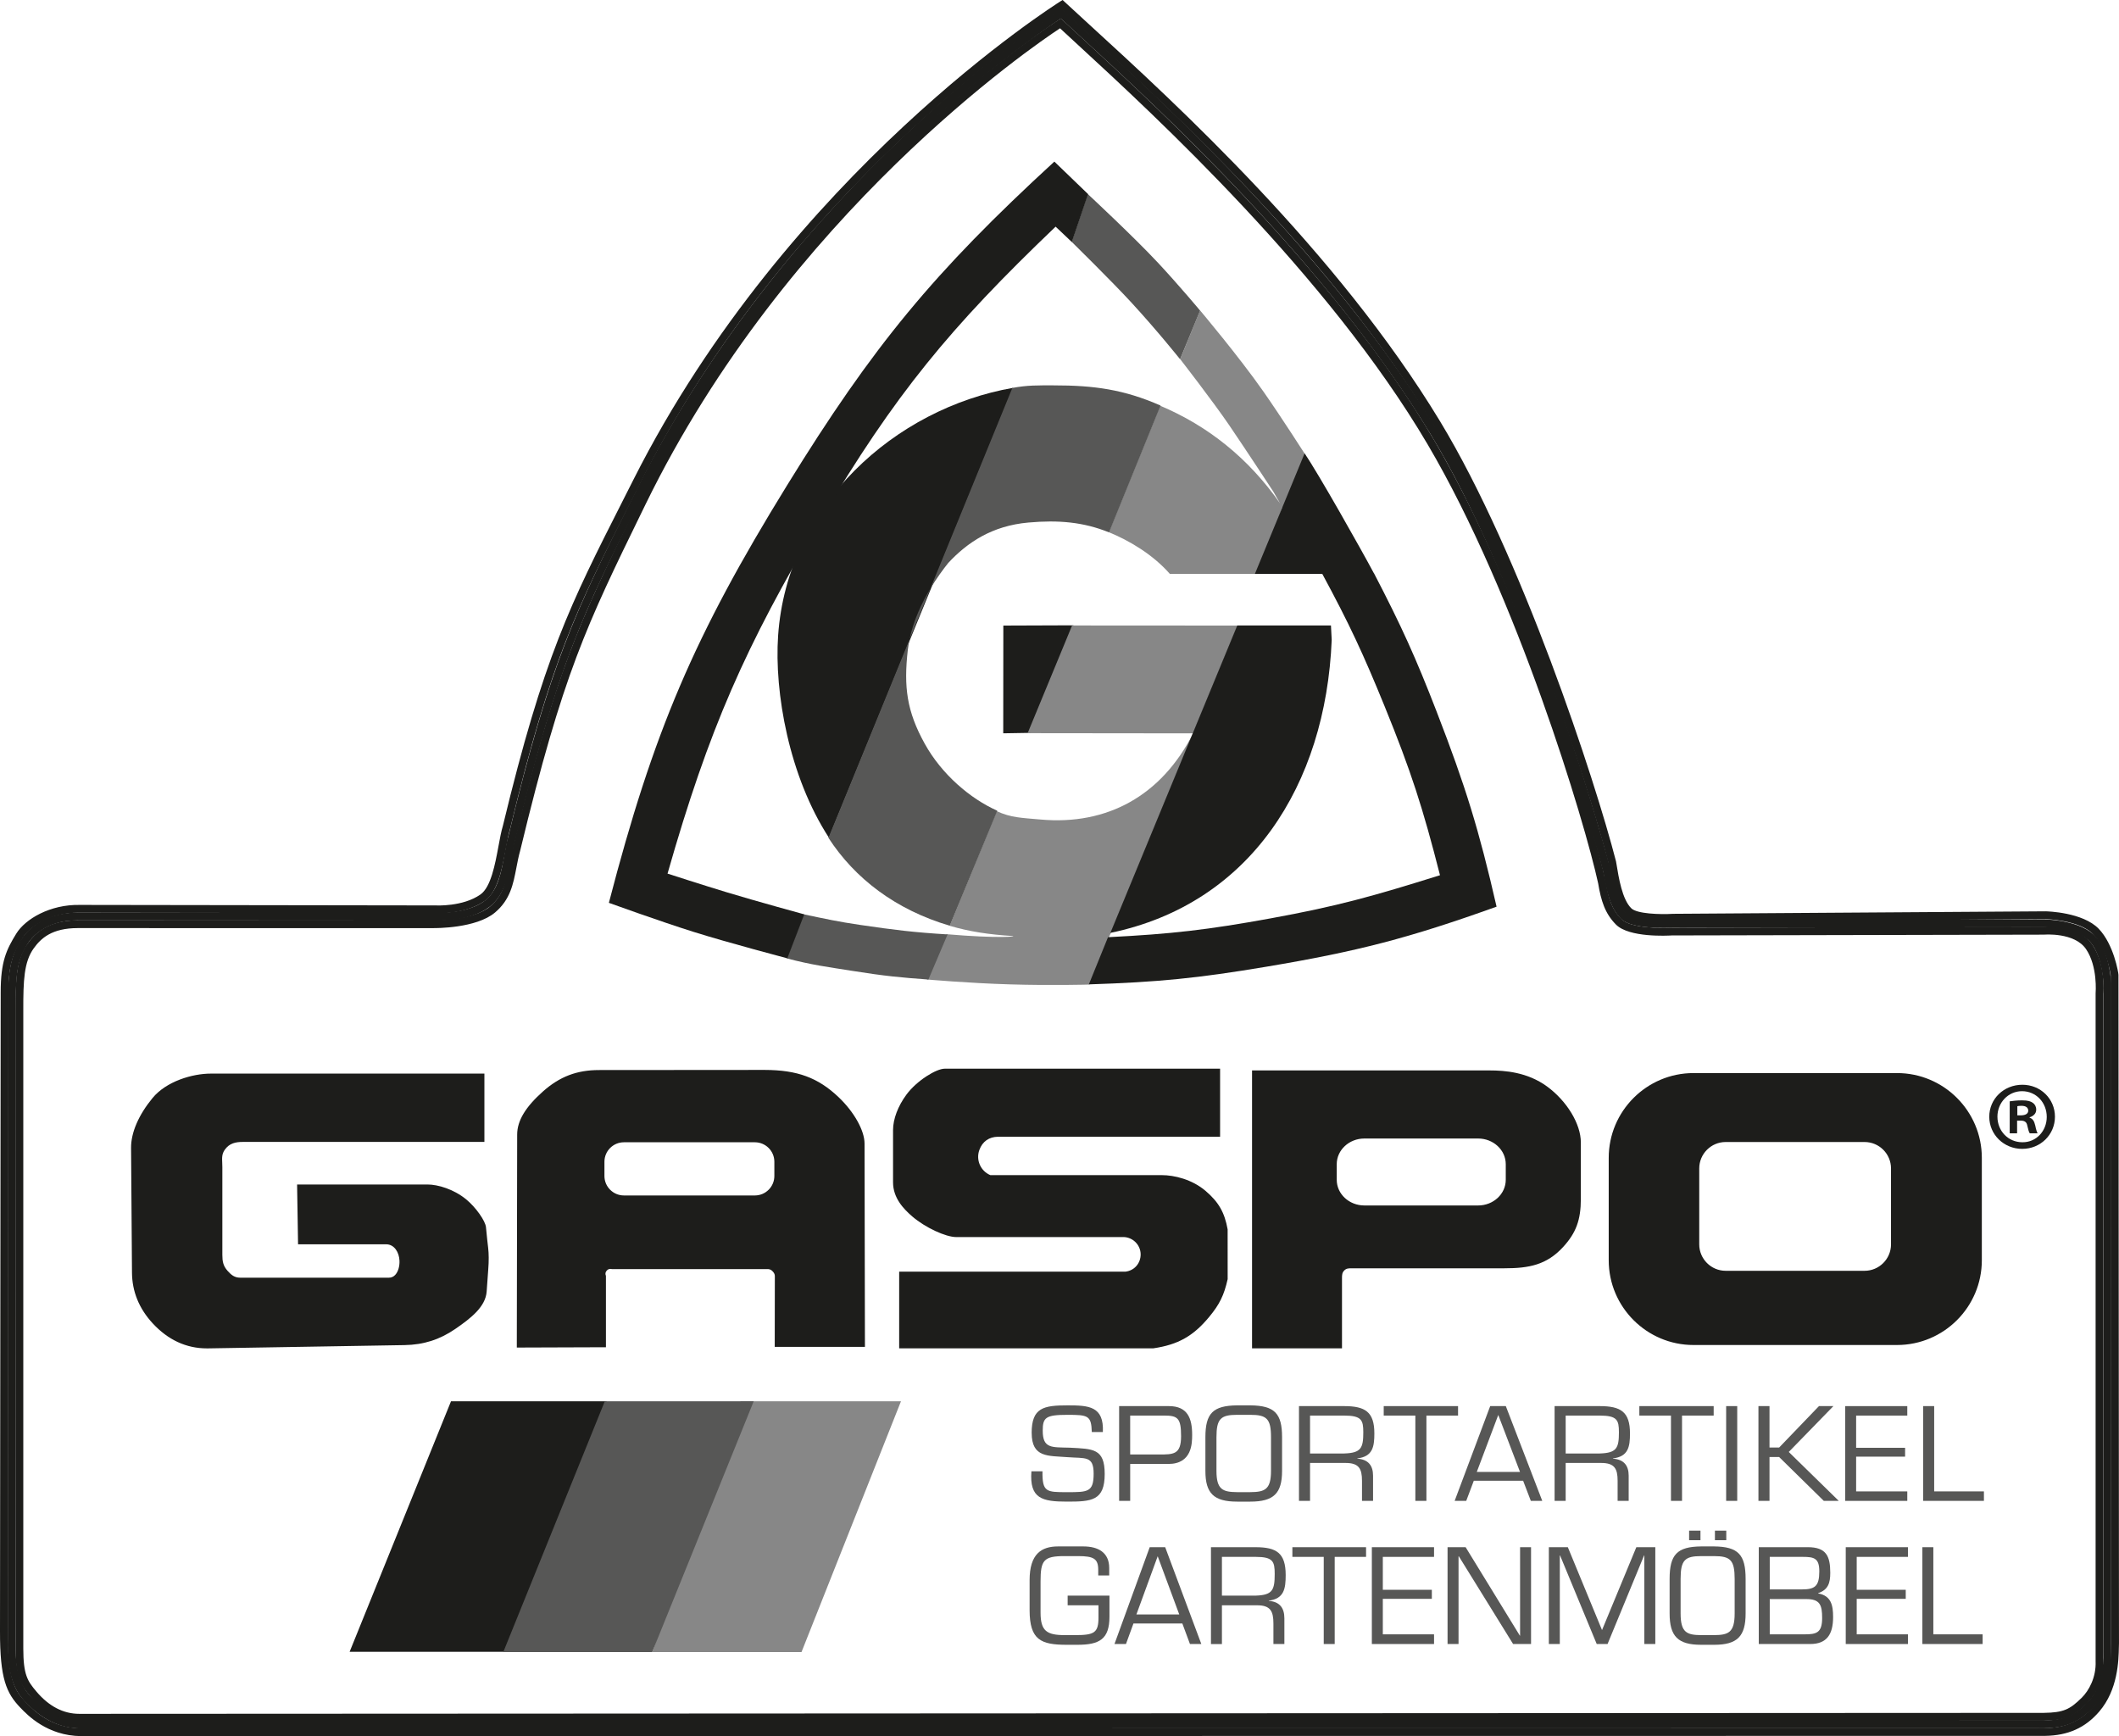
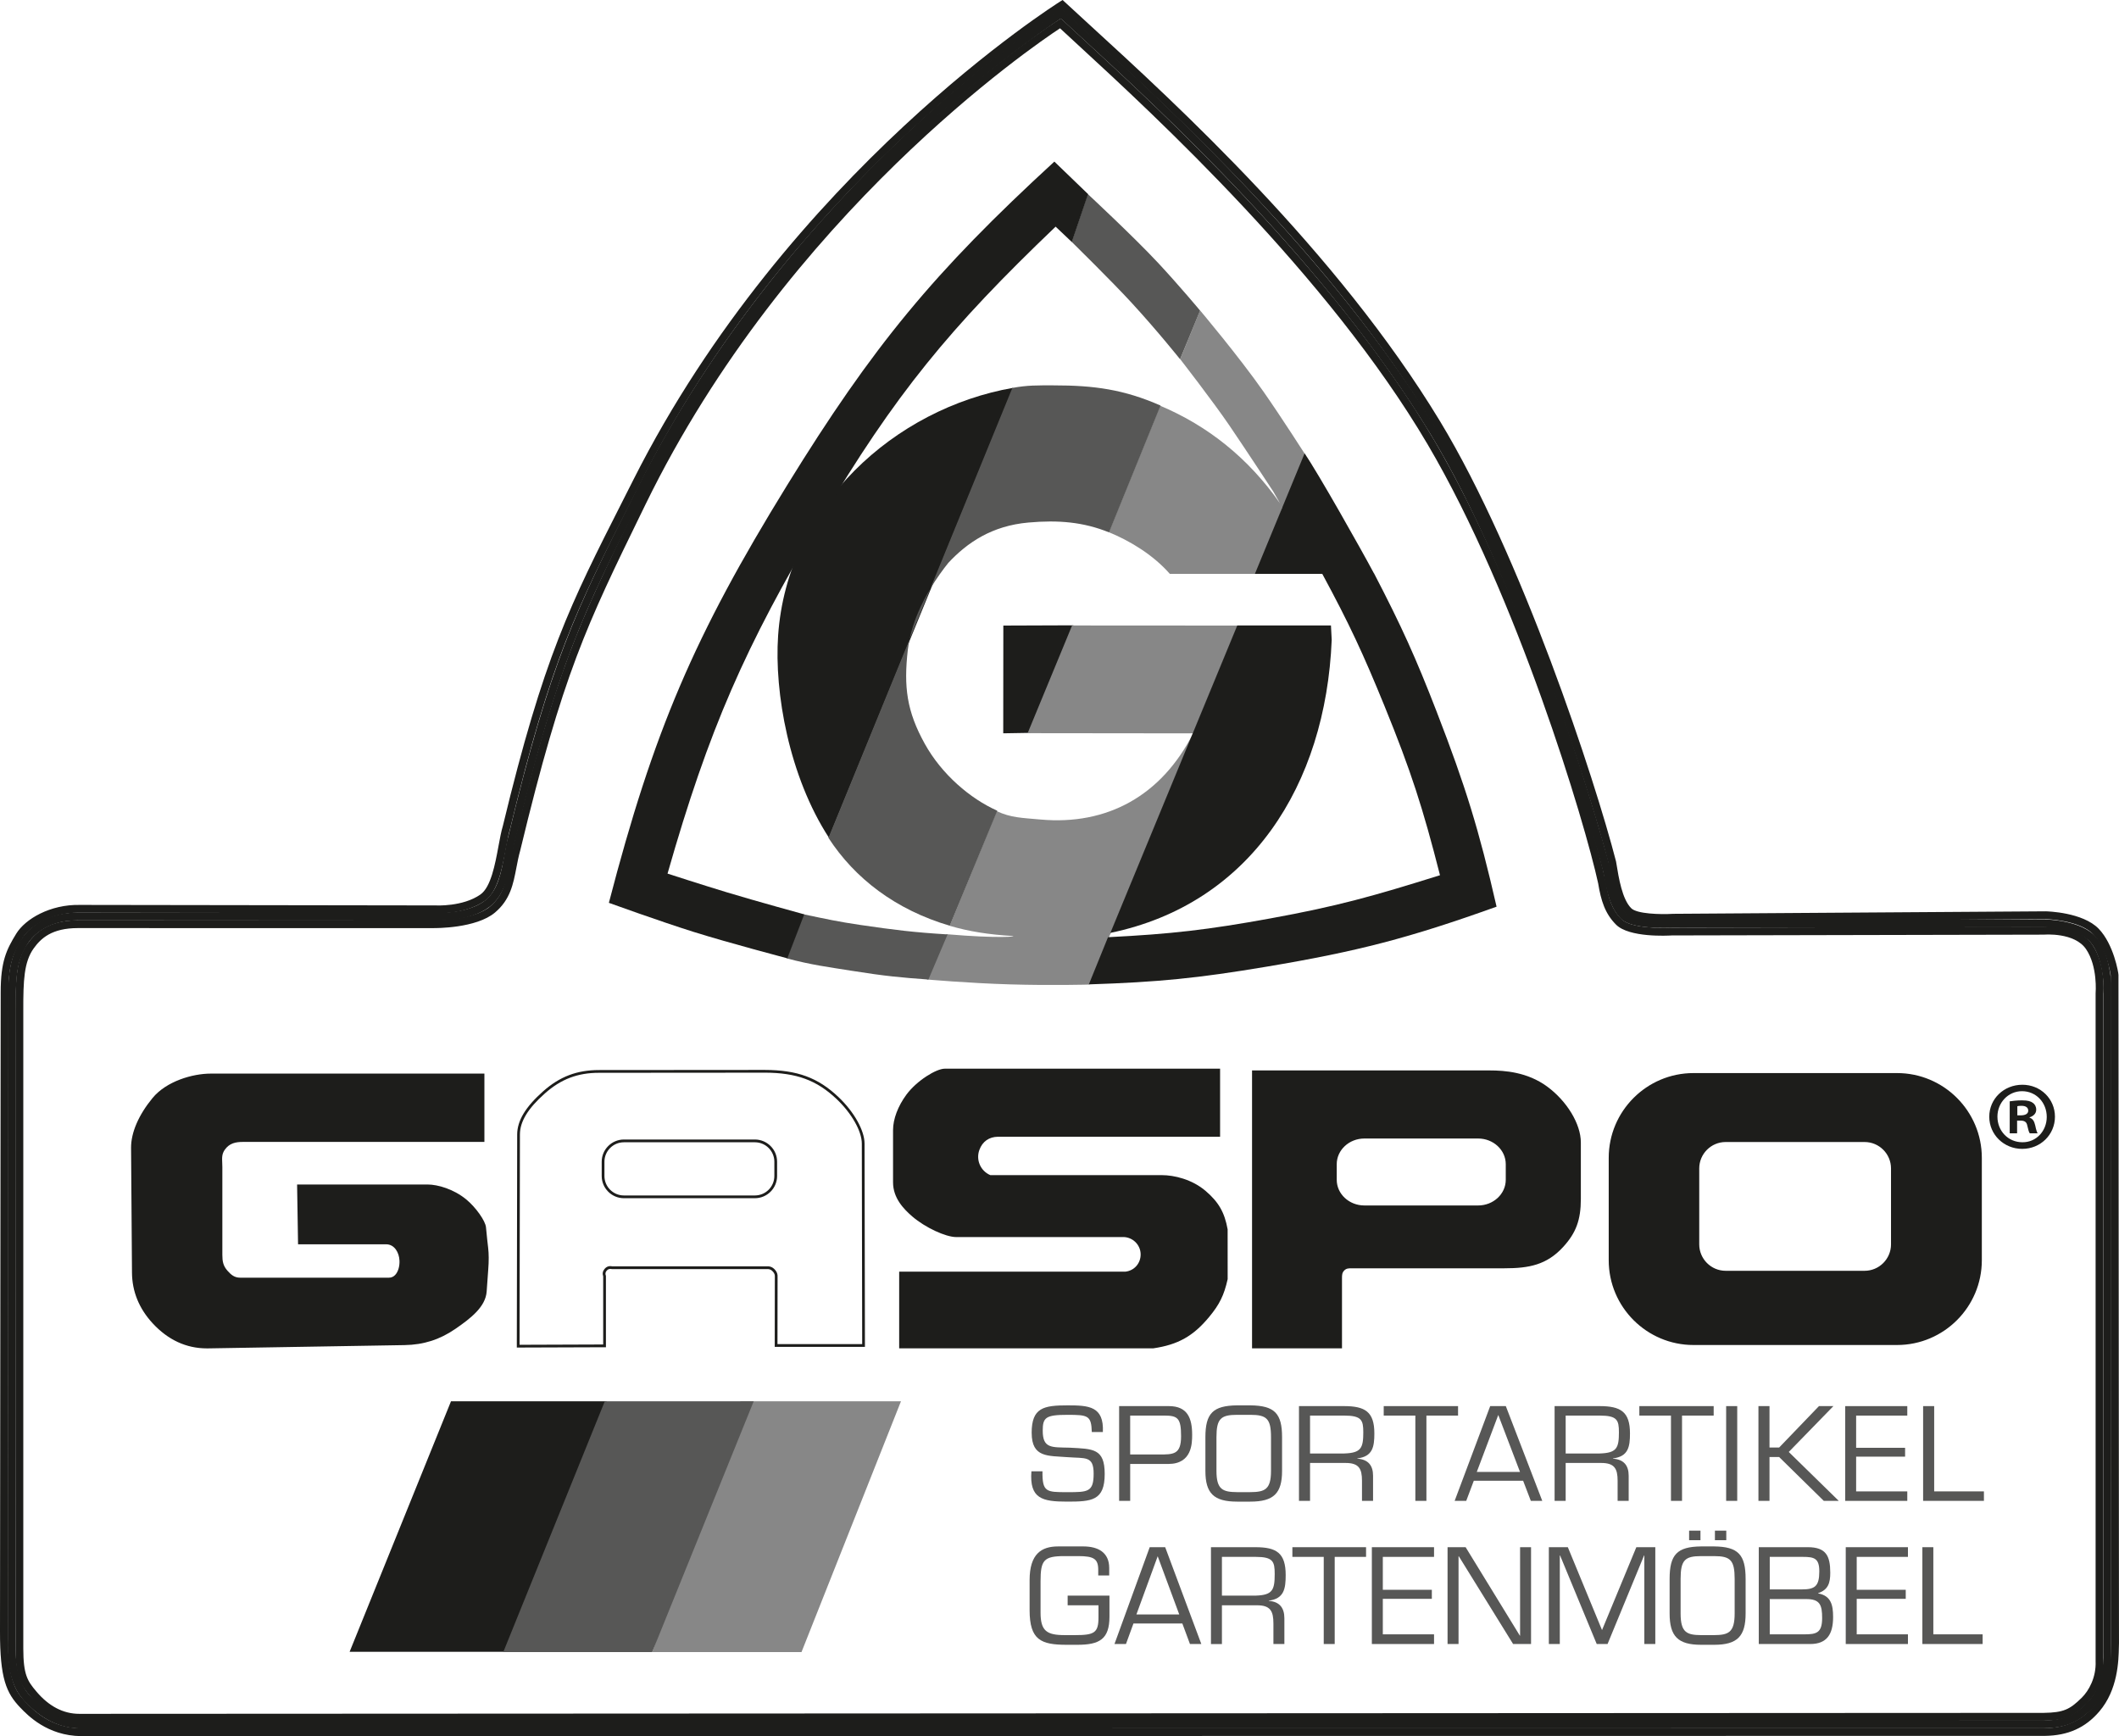
<svg xmlns="http://www.w3.org/2000/svg" id="Ebene_1" data-name="Ebene 1" version="1.1" viewBox="0 0 150 122.889">
  <defs>
    <style type="text/css">
      .cls-1, .cls-2 {
        fill-rule: evenodd;
      }

      .cls-1, .cls-2, .cls-3, .cls-4, .cls-5 {
        stroke-width: 0px;
      }

      .cls-1, .cls-4 {
        fill: #575756;
      }

      .cls-2, .cls-3 {
        fill: #1d1d1b;
      }

      .cls-5 {
        fill: #878787;
      }
    </style>
  </defs>
  <path class="cls-3" d="M5.615,121.863c-1.285,0-2.482-.616-3.463-1.778-.674-.797-1.054-1.348-1.054-3.404v-45.19c-.003-2.183.053-3.587.84-4.683.557-.777,1.468-1.667,3.583-1.667h25.181c.031,0,2.804.026,3.987-.976.928-.786,1.112-1.742,1.324-2.85.077-.405.158-.824.279-1.255,3.036-12.577,4.698-15.98,8.712-24.201l.201-.412C55.876,13.59,74.73,1.539,74.92,1.42l.18-.113.155.145c.413.387.916.85,1.495,1.383,5.291,4.872,17.683,16.28,24.787,28.348,6.378,10.831,11.191,26.915,12.132,31.239.191,1.159.433,1.956,1.115,2.639.638.638,2.771.649,3.538.602l26.342-.055c.077-.006,2.464-.204,3.462,1.273.944,1.398.774,3.377.766,3.46v47.234c.056,1.322-.559,2.417-1.153,2.998-.914.896-1.487,1.199-3.071,1.222l-139.053.068ZM5.52,65.693c-1.854,0-2.625.726-3.135,1.437-.69.961-.739,2.289-.736,4.361v45.19c0,1.871.3,2.309.925,3.048.885,1.049,1.909,1.582,3.042,1.582l139.049-.068c1.425-.021,1.854-.246,2.69-1.065.509-.498,1.036-1.441.989-2.593v-47.27c.003-.044.159-1.894-.673-3.127-.818-1.211-2.958-1.033-2.979-1.031l-26.349.056c-.292.018-3.019.164-3.946-.763-.783-.784-1.066-1.701-1.267-2.925-.934-4.288-5.722-20.289-12.066-31.062-7.063-11.997-19.412-23.367-24.686-28.222-.509-.468-.959-.883-1.341-1.239-1.945,1.281-19.29,13.11-29.336,33.688l-.201.412c-3.996,8.184-5.65,11.571-8.675,24.099-.118.419-.196.826-.271,1.219-.222,1.159-.432,2.255-1.509,3.167-1.341,1.135-4.229,1.106-4.347,1.107H5.52Z" />
-   <path class="cls-2" d="M44.166,80.757h9.27c.815,0,1.476.661,1.476,1.475v1.009c0,.815-.661,1.475-1.476,1.475h-9.27c-.815,0-1.476-.66-1.476-1.475v-1.009c0-.815.661-1.475,1.476-1.475h0ZM54.938,95.239h6.19l-.027-14.298c-.002-.929-.779-2.235-1.814-3.217-1.534-1.454-3.048-1.89-5.162-1.894l-11.728.009c-1.465,0-2.675.404-3.889,1.481-1.016.902-1.8,1.895-1.802,2.984l-.025,14.982,6.115-.021v-4.936c-.063-.165-.039-.311.074-.447.118-.141.268-.191.447-.148h10.958c.221-.013.379.054.522.224.119.14.16.264.149.446l-.007,4.836h0Z" />
  <path class="cls-3" d="M36.584,95.385l.026-15.08c.002-.976.585-1.947,1.835-3.057,1.174-1.041,2.393-1.506,3.953-1.506l11.728-.009c2.309.005,3.776.543,5.229,1.921,1.102,1.044,1.843,2.365,1.845,3.287l.027,14.395h-6.385l.008-4.933c.01-.164-.023-.262-.126-.383-.123-.147-.251-.201-.442-.19h-10.964c-.164-.035-.279.002-.373.114-.091.109-.109.218-.058.35l.006.035v5.033s-6.309.022-6.309.022ZM54.126,75.928l-11.728.009c-1.509,0-2.689.449-3.824,1.457-1.206,1.07-1.768,1.995-1.77,2.911l-.025,14.884,5.92-.021v-4.822c-.068-.191-.035-.368.097-.527.141-.169.329-.232.544-.181l10.936-.003c.249-.013.433.065.596.258.134.158.184.307.171.515l-.007,4.733h5.996l-.026-14.2c-.002-.872-.719-2.137-1.784-3.146-1.413-1.339-2.842-1.863-5.095-1.868ZM53.436,84.813h-9.27c-.867,0-1.573-.706-1.573-1.573v-1.009c0-.867.706-1.573,1.573-1.573h9.27c.867,0,1.573.706,1.573,1.573v1.009c0,.867-.706,1.573-1.573,1.573ZM44.166,80.854c-.76,0-1.379.618-1.379,1.378v1.009c0,.76.618,1.378,1.379,1.378h9.27c.76,0,1.379-.618,1.379-1.378v-1.009c0-.76-.618-1.378-1.379-1.378h-9.27Z" />
  <g>
    <path class="cls-3" d="M86.271,75.743v4.624h-15.629c-.67.008-1.172.363-1.403.992-.282.768.088,1.609.845,1.92h12.159c.806,0,2.079.276,3.036,1.094.91.778,1.316,1.485,1.527,2.664v3.508c-.25,1.102-.558,1.731-1.279,2.602-1.113,1.347-2.175,1.944-3.903,2.199h-17.877v-5.234h15.917c.691-.079,1.189-.646,1.177-1.341-.012-.752-.674-1.357-1.424-1.301h-11.726c-.743,0-2.168-.681-3.035-1.424-.554-.476-1.341-1.24-1.341-2.355v-3.694c0-.743.32-1.633.929-2.456.741-1.001,2.084-1.796,2.642-1.796h19.386Z" />
    <path class="cls-3" d="M63.748,95.442h-.097v-5.429h16.014c.632-.073,1.091-.595,1.079-1.243-.005-.332-.152-.654-.403-.883-.251-.23-.586-.345-.916-.323h-11.734c-.75,0-2.198-.676-3.099-1.447-.64-.55-1.375-1.322-1.375-2.429v-3.694c0-.783.346-1.699.948-2.514.732-.989,2.107-1.836,2.72-1.836h19.483v4.819h-15.726c-.628.007-1.095.336-1.312.928-.261.711.078,1.493.774,1.789h12.14c.867,0,2.135.294,3.099,1.117.923.789,1.346,1.526,1.559,2.721l.002,3.525c-.256,1.14-.572,1.782-1.301,2.664-1.132,1.369-2.206,1.974-3.963,2.233h-17.891ZM63.845,95.248h17.78c1.689-.25,2.73-.837,3.828-2.164.708-.855,1.013-1.478,1.259-2.562l-.002-3.487c-.206-1.142-.597-1.824-1.493-2.59-.924-.791-2.179-1.071-2.973-1.071l-12.196-.007c-.804-.33-1.2-1.227-.9-2.043.243-.663.788-1.047,1.493-1.055h15.533v-4.43h-19.289c-.497,0-1.822.755-2.563,1.757-.579.782-.91,1.657-.91,2.399v3.694c0,1.027.699,1.759,1.307,2.281.871.746,2.26,1.4,2.972,1.4h11.726c.378-.025.764.108,1.055.373.291.265.461.638.467,1.023.013.749-.518,1.354-1.263,1.439h-15.83v5.041Z" />
  </g>
  <path class="cls-2" d="M96.581,80.49h8.053c1.134,0,2.053.858,2.053,1.916v1.103c0,1.058-.919,1.916-2.053,1.916h-8.053c-1.134,0-2.053-.858-2.053-1.916v-1.103c0-1.058.919-1.916,2.053-1.916h0ZM88.727,95.345v-19.479h16.722c1.177,0,2.696.159,4.004,1.115,1.429,1.045,2.354,2.642,2.355,3.881v4.004c0,1.391-.295,2.323-1.24,3.345-1.143,1.239-2.38,1.465-4.067,1.465h-10.735c-.276,0-.489-.011-.681.186-.176.181-.186.367-.186.619v4.863h-6.173Z" />
  <path class="cls-3" d="M94.997,95.442h-6.367v-19.673h16.819c1.077,0,2.671.117,4.062,1.134,1.409,1.031,2.394,2.659,2.394,3.96v4.004c0,1.488-.343,2.412-1.265,3.411-1.155,1.251-2.392,1.496-4.138,1.496h-10.778c-.257-.002-.415-.001-.569.156-.151.155-.158.31-.158.551v4.96ZM88.824,95.248h5.978v-4.766c0-.274.015-.484.214-.687.21-.216.43-.216.708-.215h10.777c1.692,0,2.889-.235,3.995-1.434.885-.958,1.214-1.847,1.214-3.279v-4.004c0-1.243-.952-2.807-2.315-3.803-1.345-.983-2.897-1.096-3.947-1.096h-16.625v19.284ZM104.635,85.522h-8.053c-1.186,0-2.15-.903-2.15-2.013v-1.103c0-1.11.965-2.013,2.15-2.013h8.053c1.186,0,2.15.903,2.15,2.013v1.103c0,1.11-.965,2.013-2.15,2.013ZM96.581,80.588c-1.079,0-1.956.816-1.956,1.818v1.103c0,1.003.877,1.818,1.956,1.818h8.053c1.079,0,1.956-.816,1.956-1.818v-1.103c0-1.003-.877-1.818-1.956-1.818h-8.053Z" />
  <path class="cls-2" d="M122.156,80.739h9.835c1.087,0,1.967.88,1.967,1.968v5.374c0,1.087-.88,1.968-1.967,1.968h-9.835c-1.086,0-1.967-.881-1.967-1.968v-5.374c0-1.087.881-1.968,1.967-1.968h0ZM119.879,76.052h14.412c3.26,0,5.903,2.643,5.903,5.904v7.247c0,3.26-2.643,5.903-5.903,5.903h-14.412c-3.26,0-5.903-2.643-5.903-5.903v-7.247c0-3.261,2.643-5.904,5.903-5.904h0Z" />
  <path class="cls-3" d="M134.29,95.204h-14.412c-3.309,0-6-2.692-6-6v-7.247c0-3.309,2.692-6.001,6-6.001h14.412c3.309,0,6,2.692,6,6.001v7.247c0,3.309-2.692,6-6,6ZM119.879,76.15c-3.201,0-5.806,2.605-5.806,5.806v7.247c0,3.201,2.604,5.806,5.806,5.806h14.412c3.201,0,5.806-2.604,5.806-5.806v-7.247c0-3.201-2.604-5.806-5.806-5.806h-14.412ZM131.991,90.146h-9.835c-1.138,0-2.064-.926-2.064-2.065v-5.374c0-1.139.926-2.065,2.064-2.065h9.835c1.138,0,2.064.926,2.064,2.065v5.374c0,1.139-.926,2.065-2.064,2.065ZM122.156,80.836c-1.031,0-1.87.839-1.87,1.87v5.374c0,1.031.839,1.871,1.87,1.871h9.835c1.031,0,1.87-.839,1.87-1.871v-5.374c0-1.031-.839-1.87-1.87-1.87h-9.835Z" />
  <g>
    <path class="cls-3" d="M34.194,80.732v-4.642H14.929c-1.385,0-3.144.586-4.055,1.694-.921,1.118-1.506,2.361-1.498,3.469l.065,8.827c.009,1.237.43,2.427,1.433,3.517,1.12,1.215,2.409,1.773,3.86,1.748l13.907-.232c1.171-.02,2.342-.305,3.534-1.125,1.087-.747,2.113-1.543,2.182-2.583.223-3.384.223-1.628-.048-4.526-.036-.389-.654-1.316-1.353-1.895-.865-.718-1.971-1.042-2.688-1.042h-9.135s.065,4.038.065,4.038h6.14c.636,0,1.016.619,1.042,1.255.025.605-.241,1.303-.847,1.303h-10.52c-.432,0-.691-.198-.977-.521-.323-.365-.391-.701-.391-1.189v-6.205c0-.514-.104-.886.195-1.303.339-.471.787-.586,1.368-.586h16.986Z" />
    <path class="cls-3" d="M14.644,95.443c-1.461,0-2.753-.599-3.842-1.78-.958-1.04-1.449-2.245-1.459-3.582l-.065-8.827c-.008-1.077.532-2.332,1.52-3.532.978-1.188,2.827-1.729,4.13-1.729h19.362v4.836h-17.083c-.538,0-.963.093-1.289.546-.216.3-.203.577-.187.928.005.1.009.205.009.317v6.205c0,.461.058.777.366,1.125.274.31.509.489.904.489h10.52c.171,0,.32-.064.441-.191.207-.215.325-.603.308-1.011-.023-.577-.355-1.161-.945-1.161h-6.235l-.068-4.233h9.234c.73,0,1.863.33,2.75,1.065.671.556,1.345,1.509,1.387,1.961.067.721.119,1.159.153,1.449q.076.646.008,1.529c-.027.349-.065.839-.112,1.565-.072,1.091-1.138,1.911-2.224,2.657-1.1.756-2.24,1.119-3.588,1.142l-13.907.232c-.031,0-.061,0-.092,0ZM14.929,76.188c-1.259,0-3.042.519-3.98,1.658-.959,1.164-1.483,2.374-1.476,3.406l.065,8.827c.009,1.287.483,2.448,1.407,3.452,1.087,1.18,2.331,1.736,3.787,1.717l13.907-.232c1.308-.022,2.414-.374,3.481-1.108,1.046-.719,2.074-1.505,2.14-2.509.048-.727.086-1.217.113-1.567q.066-.864-.007-1.491c-.034-.291-.086-.73-.153-1.453-.034-.36-.648-1.275-1.318-1.829-.849-.704-1.931-1.02-2.626-1.02h-9.037s.062,3.843.062,3.843h6.044c.712,0,1.112.678,1.139,1.348.019.459-.12.901-.362,1.153-.157.164-.359.251-.582.251h-10.52c-.466,0-.747-.212-1.05-.554-.347-.392-.415-.757-.415-1.254v-6.205c0-.109-.005-.211-.009-.308-.017-.374-.032-.696.223-1.051.397-.551.93-.627,1.447-.627h16.888v-4.447H14.929Z" />
  </g>
  <polygon class="cls-5" points="52.419 99.188 46.171 116.941 56.736 116.941 63.778 99.188 52.419 99.188" />
  <polygon class="cls-3" points="75.983 44.262 71.024 44.28 71.017 51.906 72.925 51.875 75.983 44.262 75.983 44.262" />
  <path class="cls-3" d="M71.722,27.451c-8.377,1.462-16.004,8.297-16.641,17.543-.277,4.018.774,9.956,3.597,14.302l13.044-31.845h0Z" />
  <g>
    <path class="cls-5" d="M72.744,51.897l11.715.013c-2.236,4.416-6.093,6.522-10.793,6.099-1.348-.121-2.097-.123-3.109-.593l-3.332,8.114c1.381.408,2.763.618,4.421.722.465.03-.896.196-4.645-.126,0-.025-1.385,3.205-1.385,3.205,0,0,2.935.261,5.889.347,2.877.086,5.616.016,5.616.011,0,0,1.484-3.693,1.546-3.699l8.947-21.71-11.722-.007-3.148,7.624Z" />
    <path class="cls-5" d="M92.458,32.272s-1.709-2.677-3.012-4.542c-1.739-2.49-4.494-5.756-4.494-5.756l-1.41,3.447s2.311,2.972,3.484,4.696c1.191,1.75,3.113,4.684,3.113,4.684l.473.83c-2.226-3.197-5.123-5.499-8.486-6.912l-3.638,8.952c1.433.58,3.132,1.585,4.32,2.948h6.267s1.704-4.696,1.704-4.696l.053.094,1.625-3.745Z" />
  </g>
  <g>
    <path class="cls-4" d="M67.233,65.527l3.363-8.141c-1.925-.857-3.933-2.576-5.13-4.732-1.28-2.304-1.501-4.032-1.204-6.65.029-.252.073-.5.124-.745l-5.742,14.046c1.864,2.87,4.743,5.086,8.589,6.222Z" />
    <path class="cls-4" d="M65.851,41.676c-.604,1.005-1.186,2.242-1.465,3.583l1.465-3.583Z" />
    <path class="cls-4" d="M71.663,27.459l-5.812,14.217c.457-.761.924-1.391,1.275-1.83,1.352-1.451,3.094-2.63,5.675-2.859,2.143-.19,3.896-.035,5.706.696l3.647-8.976c-2.595-1.141-4.703-1.431-7.574-1.429-1.169,0-1.825-.018-2.917.181Z" />
    <path class="cls-4" d="M56.883,64.717l-1.189,3.121c1.802.471,2.812.592,4.59.876,2.45.389,3.442.472,5.436.621l1.357-3.194c-2.42-.149-3.748-.315-6.181-.671-1.575-.231-2.391-.414-4.012-.753Z" />
    <path class="cls-4" d="M81.974,18.602c-1.684-1.81-4.974-4.87-4.974-4.87l-1.139,3.383s2.852,2.803,4.237,4.31c1.876,2.041,3.437,4.003,3.437,4.003l1.417-3.444s-1.442-1.733-2.977-3.382Z" />
  </g>
  <path class="cls-3" d="M77.023,13.74l-2.387-2.302c-8.536,7.838-12.838,13.048-18.92,22.913-6.578,10.669-9.461,17.424-12.615,29.555,0,0,3.626,1.312,5.977,2.05,2.574.807,6.657,1.876,6.657,1.876l1.196-3.111s-3.344-.914-5.466-1.556c-1.649-.497-4.211-1.328-4.211-1.328,2.926-10.255,5.509-16.083,10.834-25.047,5.296-8.916,9.14-13.581,16.637-20.747l1.148,1.089,1.15-3.392h0Z" />
  <g>
    <path class="cls-3" d="M94.269,45.298l-.053-1.027h-6.632s-8.981,21.761-8.981,21.761c9.873-2.043,15.243-10.437,15.666-20.735Z" />
    <path class="cls-3" d="M101.723,50.436c-1.518-3.922-2.516-6.117-4.463-9.863h-.007c-.9-1.689-3.988-7.163-4.904-8.479l-3.517,8.526h4.769c1.915,3.539,2.908,5.682,4.408,9.361,1.875,4.6,2.714,7.209,3.926,11.97-4.732,1.48-7.247,2.191-11.997,3.055-4.443.809-6.993,1.104-11.504,1.332l-1.357,3.34c4.923-.16,7.709-.437,12.567-1.251,6.478-1.085,10.113-2.033,16.296-4.25-1.252-5.464-2.194-8.513-4.218-13.741Z" />
  </g>
  <path class="cls-3" d="M5.675,122.344c-1.446-.006-2.783-.668-3.973-1.969-.857-.935-1.191-2.189-1.155-4.329l.019-45.217c-.002-2.147.208-3.147.901-4.279.77-1.257,2.31-1.981,4.123-1.953l25.165.015c.037.002,2.32.107,3.574-.866.932-.722,1.17-2.078,1.38-3.274.081-.458.157-.892.268-1.256,3.001-12.43,4.796-16.011,8.729-23.856l.343-.685C55.961,12.898,74.791.854,74.98.734l.179-.113.155.144c.447.415.959.886,1.526,1.408,5.682,5.221,17.506,16.085,24.91,28.296,6.035,9.952,11.024,26.281,12.296,31.217.19,1.15.425,2.306,1.088,2.967.447.447,2.231.519,3.251.46l26.36-.032c.11.001,2.646.037,3.688,1.305.92,1.118,1.012,3.127,1.016,3.212l-.003,47.328c.046,1.107-.224,2.775-1.14,3.794-1.033,1.149-2.01,1.586-3.604,1.611l-139.028.014ZM5.464,65.147c-2.31,0-3.281,1.29-3.527,1.691-.638,1.043-.822,1.938-.82,3.991l-.019,45.222c-.034,1.988.259,3.132,1.01,3.952,1.083,1.182,2.283,1.785,3.568,1.789l139.022-.014c1.432-.022,2.27-.396,3.198-1.428.805-.896,1.041-2.399.999-3.414l.003-47.328c0-.008-.088-1.899-.89-2.873-.88-1.071-3.241-1.104-3.265-1.104l-26.341.032c-.278.016-2.889.147-3.657-.621-.779-.777-1.038-2.028-1.238-3.244-1.262-4.891-6.228-21.15-12.229-31.045-7.363-12.143-19.148-22.972-24.811-28.175-.503-.462-.962-.884-1.371-1.264-1.941,1.279-19.28,13.1-29.555,33.606l-.343.685c-3.914,7.807-5.7,11.37-8.69,23.754-.105.348-.179.765-.257,1.207-.216,1.23-.486,2.762-1.585,3.614-1.418,1.099-3.825.986-3.926.981l-25.156-.015c-.04,0-.081-.001-.12-.001Z" />
  <path class="cls-3" d="M5.736,122.889c-2.385-.026-3.775-1.472-4.298-2.016C.441,119.834-.004,118.807,0,115.467l.049-45.22c-.003-2.198.413-3.036,1.098-4.154.639-1.044,2.394-2.081,4.506-2.04l25.164.036c.036.002,1.945.106,3.195-.776.738-.52,1.037-2.136,1.277-3.434.099-.534.192-1.038.307-1.416,2.891-11.975,4.757-15.658,8.476-22.994l.778-1.537C55.816,12.215,74.851.23,75.042.111l.179-.111.154.143c.512.477,1.112,1.025,1.783,1.64,6.106,5.586,17.471,15.983,24.769,28.018,5.773,9.52,10.979,25.392,12.468,31.17l.02.116c.177,1.086.419,2.573,1.062,3.206.401.395,2.034.447,2.968.39l26.362-.177c.114.002,2.627.064,3.756,1.235,1.063,1.101,1.399,3.11,1.399,3.264l.037,47.304c-.003.082-.005.167-.007.263-.021.984-.063,3.032-1.391,4.579-.987,1.15-2.207,1.697-3.839,1.721l-139.027.015ZM5.541,64.603c-1.845,0-3.391.907-3.924,1.778-.632,1.032-1.019,1.771-1.017,3.866l-.049,45.221c-.004,3.425.506,4.212,1.284,5.022.524.546,1.753,1.824,3.904,1.847l139.02-.015c1.458-.021,2.548-.507,3.424-1.529,1.199-1.397,1.239-3.311,1.258-4.231.002-.101.004-.189.007-.262l-.038-47.293s-.278-1.882-1.244-2.882c-.97-1.007-3.339-1.066-3.363-1.067l-26.339.176c-.257.016-2.668.148-3.374-.548-.771-.76-1.02-2.285-1.22-3.51l-.015-.092c-1.478-5.73-6.66-21.53-12.401-30.998-7.257-11.968-18.584-22.33-24.669-27.897-.606-.554-1.153-1.055-1.631-1.497-1.951,1.265-19.486,13.032-29.816,33.489l-.779,1.538c-3.699,7.298-5.556,10.962-8.436,22.89-.11.363-.201.853-.297,1.371-.272,1.469-.58,3.134-1.502,3.784-1.411.994-3.444.882-3.53.876l-25.152-.036c-.036,0-.071-.001-.106-.001Z" />
  <polygon class="cls-3" points="31.925 99.189 24.748 116.922 35.772 116.922 42.949 99.189 31.925 99.189" />
  <g>
    <path class="cls-4" d="M75.577,112.943v.685h2.183v.85c0,1.097-.292,1.261-1.654,1.261h-.73c-1.279,0-1.717-.293-1.717-1.599v-2.203c0-1.499.219-1.791,1.699-1.791h.959c1.115,0,1.425.193,1.425.978v.393h.777v-.53c0-1.106-.795-1.526-1.827-1.526h-1.799c-1.169,0-2.009.529-2.009,2.385v2.12c0,2.12.804,2.458,2.63,2.458h.749c1.552,0,2.274-.384,2.274-1.992v-1.489h-2.96Z" />
    <path class="cls-1" d="M83.696,114.916l.539,1.453h.804l-2.558-6.854h-1.095l-2.494,6.854h.813l.53-1.453h3.461ZM83.477,114.277h-3.033l1.507-4.121,1.526,4.121h0Z" />
    <path class="cls-1" d="M86.498,113.628h2.494c.94,0,1.151.42,1.151,1.288v1.453h.776v-1.818c0-.74-.338-1.18-1.104-1.234v-.018c1.086-.138,1.196-.85,1.196-1.809,0-1.563-.648-1.974-2.129-1.974h-3.16v6.854h.776v-2.741h0ZM86.498,112.943v-2.742h2.394c1.224,0,1.342.329,1.342,1.206,0,1.133-.146,1.499-1.342,1.536h-2.394Z" />
    <polygon class="cls-4" points="94.481 110.201 96.701 110.201 96.701 109.516 91.485 109.516 91.485 110.201 93.705 110.201 93.705 116.369 94.481 116.369 94.481 110.201 94.481 110.201" />
    <polygon class="cls-4" points="97.887 110.201 101.513 110.201 101.513 109.516 97.111 109.516 97.111 116.369 101.513 116.369 101.513 115.684 97.887 115.684 97.887 113.171 101.357 113.171 101.357 112.531 97.887 112.531 97.887 110.201 97.887 110.201" />
    <polygon class="cls-4" points="108.38 109.516 107.604 109.516 107.604 115.775 107.586 115.775 103.749 109.516 102.47 109.516 102.47 116.369 103.247 116.369 103.247 110.156 103.265 110.156 107.11 116.369 108.38 116.369 108.38 109.516 108.38 109.516" />
    <polygon class="cls-4" points="116.381 110.101 116.399 110.101 116.399 116.369 117.176 116.369 117.176 109.516 115.833 109.516 113.404 115.383 110.984 109.516 109.64 109.516 109.64 116.369 110.416 116.369 110.416 110.101 110.435 110.101 113.029 116.369 113.796 116.369 116.381 110.101 116.381 110.101" />
    <path class="cls-1" d="M120.373,108.346h-.804v.676h.804v-.676h0ZM122.2,108.346h-.804v.676h.804v-.676h0ZM120.418,109.461c-1.708.018-2.229.585-2.229,2.302v2.44c0,1.617.584,2.221,2.229,2.221h.922c1.644,0,2.229-.603,2.229-2.221v-2.44c0-1.717-.521-2.284-2.229-2.302h-.922ZM121.341,110.147c1.151,0,1.452.284,1.452,1.617v2.44c0,1.361-.447,1.526-1.452,1.535h-.922c-1.005-.009-1.452-.174-1.452-1.535v-2.44c0-1.333.302-1.617,1.452-1.617h.922Z" />
    <path class="cls-1" d="M125.278,113.189h2.548c1.023-.018,1.16.439,1.16,1.344,0,1.051-.411,1.151-1.251,1.151h-2.457v-2.495h0ZM128.146,116.369c1.16,0,1.616-.676,1.616-1.909,0-.85-.146-1.508-1.06-1.673v-.018c.713-.238.859-.723.859-1.444,0-1.197-.301-1.81-1.589-1.81h-3.471v6.854h3.645ZM125.278,110.201h2.338c.813,0,1.169.1,1.169,1.024,0,1.069-.319,1.279-1.251,1.279h-2.256v-2.303h0Z" />
    <polygon class="cls-4" points="131.433 110.201 135.06 110.201 135.06 109.516 130.657 109.516 130.657 116.369 135.06 116.369 135.06 115.684 131.433 115.684 131.433 113.171 134.904 113.171 134.904 112.531 131.433 112.531 131.433 110.201 131.433 110.201" />
    <polygon class="cls-4" points="136.857 109.516 136.081 109.516 136.081 116.369 140.347 116.369 140.347 115.684 136.857 115.684 136.857 109.516 136.857 109.516" />
  </g>
  <path class="cls-3" d="M145.466,79.045c0,1.268-1.021,2.276-2.318,2.276s-2.332-1.008-2.332-2.276,1.035-2.263,2.345-2.263c1.284,0,2.305.993,2.305,2.263ZM141.395,79.045c0,1.007.759,1.807,1.766,1.807.98.014,1.725-.8,1.725-1.793,0-1.007-.745-1.821-1.752-1.821-.981,0-1.74.814-1.74,1.808ZM142.788,80.219h-.524v-2.264c.208-.027.498-.068.87-.068.428,0,.62.068.772.179.137.096.234.262.234.483,0,.276-.207.456-.468.538v.027c.22.069.33.248.399.553.069.345.125.469.166.552h-.552c-.069-.083-.111-.276-.179-.552-.041-.235-.18-.346-.469-.346h-.25v.898ZM142.803,78.948h.248c.29,0,.524-.096.524-.331,0-.206-.152-.344-.482-.344-.138,0-.235.013-.29.027v.648Z" />
  <g>
    <path class="cls-4" d="M73.029,101.425c0-1.789.848-1.949,2.553-1.949,1.492,0,2.571.062,2.488,1.887h-.783c-.037-1.172-.267-1.216-1.732-1.216-1.53,0-1.742.188-1.742,1.117,0,1.279.627,1.172,1.917,1.208,1.64.089,2.47.044,2.47,1.86,0,1.895-.922,1.958-2.663,1.958-1.76,0-2.672-.206-2.525-2.146h.783c-.018,1.476.276,1.476,1.742,1.476,1.475,0,1.88,0,1.88-1.315,0-1.278-.589-1.064-1.852-1.162-1.364-.108-2.534.053-2.534-1.717Z" />
    <path class="cls-4" d="M79.22,99.529h3.521c1.336,0,1.649.877,1.649,2.03,0,.599-.009,2.065-1.686,2.065h-2.7v2.611h-.783v-6.707ZM80.003,100.2v2.754h2.027c1.041,0,1.576.009,1.576-1.297,0-1.287-.239-1.458-1.207-1.458h-2.396Z" />
    <path class="cls-4" d="M88.507,99.476c1.723.017,2.248.572,2.248,2.253v2.388c0,1.583-.589,2.173-2.248,2.173h-.93c-1.659,0-2.249-.59-2.249-2.173v-2.388c0-1.681.526-2.235,2.249-2.253h.93ZM87.577,100.146c-1.161,0-1.466.277-1.466,1.582v2.388c0,1.332.452,1.493,1.466,1.502h.93c1.014-.009,1.465-.17,1.465-1.502v-2.388c0-1.305-.304-1.582-1.465-1.582h-.93Z" />
    <path class="cls-4" d="M92.736,106.236h-.784v-6.707h3.189c1.493,0,2.147.403,2.147,1.932,0,.939-.11,1.637-1.207,1.77v.018c.774.054,1.115.483,1.115,1.207v1.78h-.783v-1.422c0-.849-.212-1.261-1.161-1.261h-2.516v2.683ZM95.15,102.882c1.208-.036,1.355-.393,1.355-1.502,0-.858-.12-1.18-1.355-1.18h-2.414v2.683h2.414Z" />
    <path class="cls-4" d="M100.973,106.236h-.783v-6.036h-2.239v-.671h5.262v.671h-2.24v6.036Z" />
    <path class="cls-4" d="M104.327,104.814l-.535,1.422h-.82l2.516-6.707h1.106l2.58,6.707h-.81l-.544-1.422h-3.492ZM106.06,100.155l-1.521,4.033h3.059l-1.539-4.033Z" />
    <path class="cls-4" d="M110.831,106.236h-.784v-6.707h3.189c1.493,0,2.147.403,2.147,1.932,0,.939-.11,1.637-1.207,1.77v.018c.774.054,1.115.483,1.115,1.207v1.78h-.783v-1.422c0-.849-.212-1.261-1.161-1.261h-2.516v2.683ZM113.245,102.882c1.208-.036,1.355-.393,1.355-1.502,0-.858-.12-1.18-1.355-1.18h-2.414v2.683h2.414Z" />
    <path class="cls-4" d="M119.068,106.236h-.783v-6.036h-2.239v-.671h5.262v.671h-2.24v6.036Z" />
    <path class="cls-4" d="M122.975,106.236h-.784v-6.707h.784v6.707Z" />
    <path class="cls-4" d="M125.259,102.462h.682l2.82-2.933h1.022l-3.16,3.246,3.539,3.461h-1.06l-3.16-3.103h-.682v3.103h-.783v-6.707h.783v2.933Z" />
    <path class="cls-4" d="M131.392,102.48h3.466v.627h-3.466v2.459h3.621v.671h-4.395v-6.707h4.395v.671h-3.621v2.28Z" />
    <path class="cls-4" d="M136.918,105.565h3.52v.671h-4.304v-6.707h.783v6.036Z" />
  </g>
  <polygon class="cls-4" points="35.625 116.941 46.167 116.941 53.353 99.188 42.811 99.188 35.625 116.941" />
</svg>